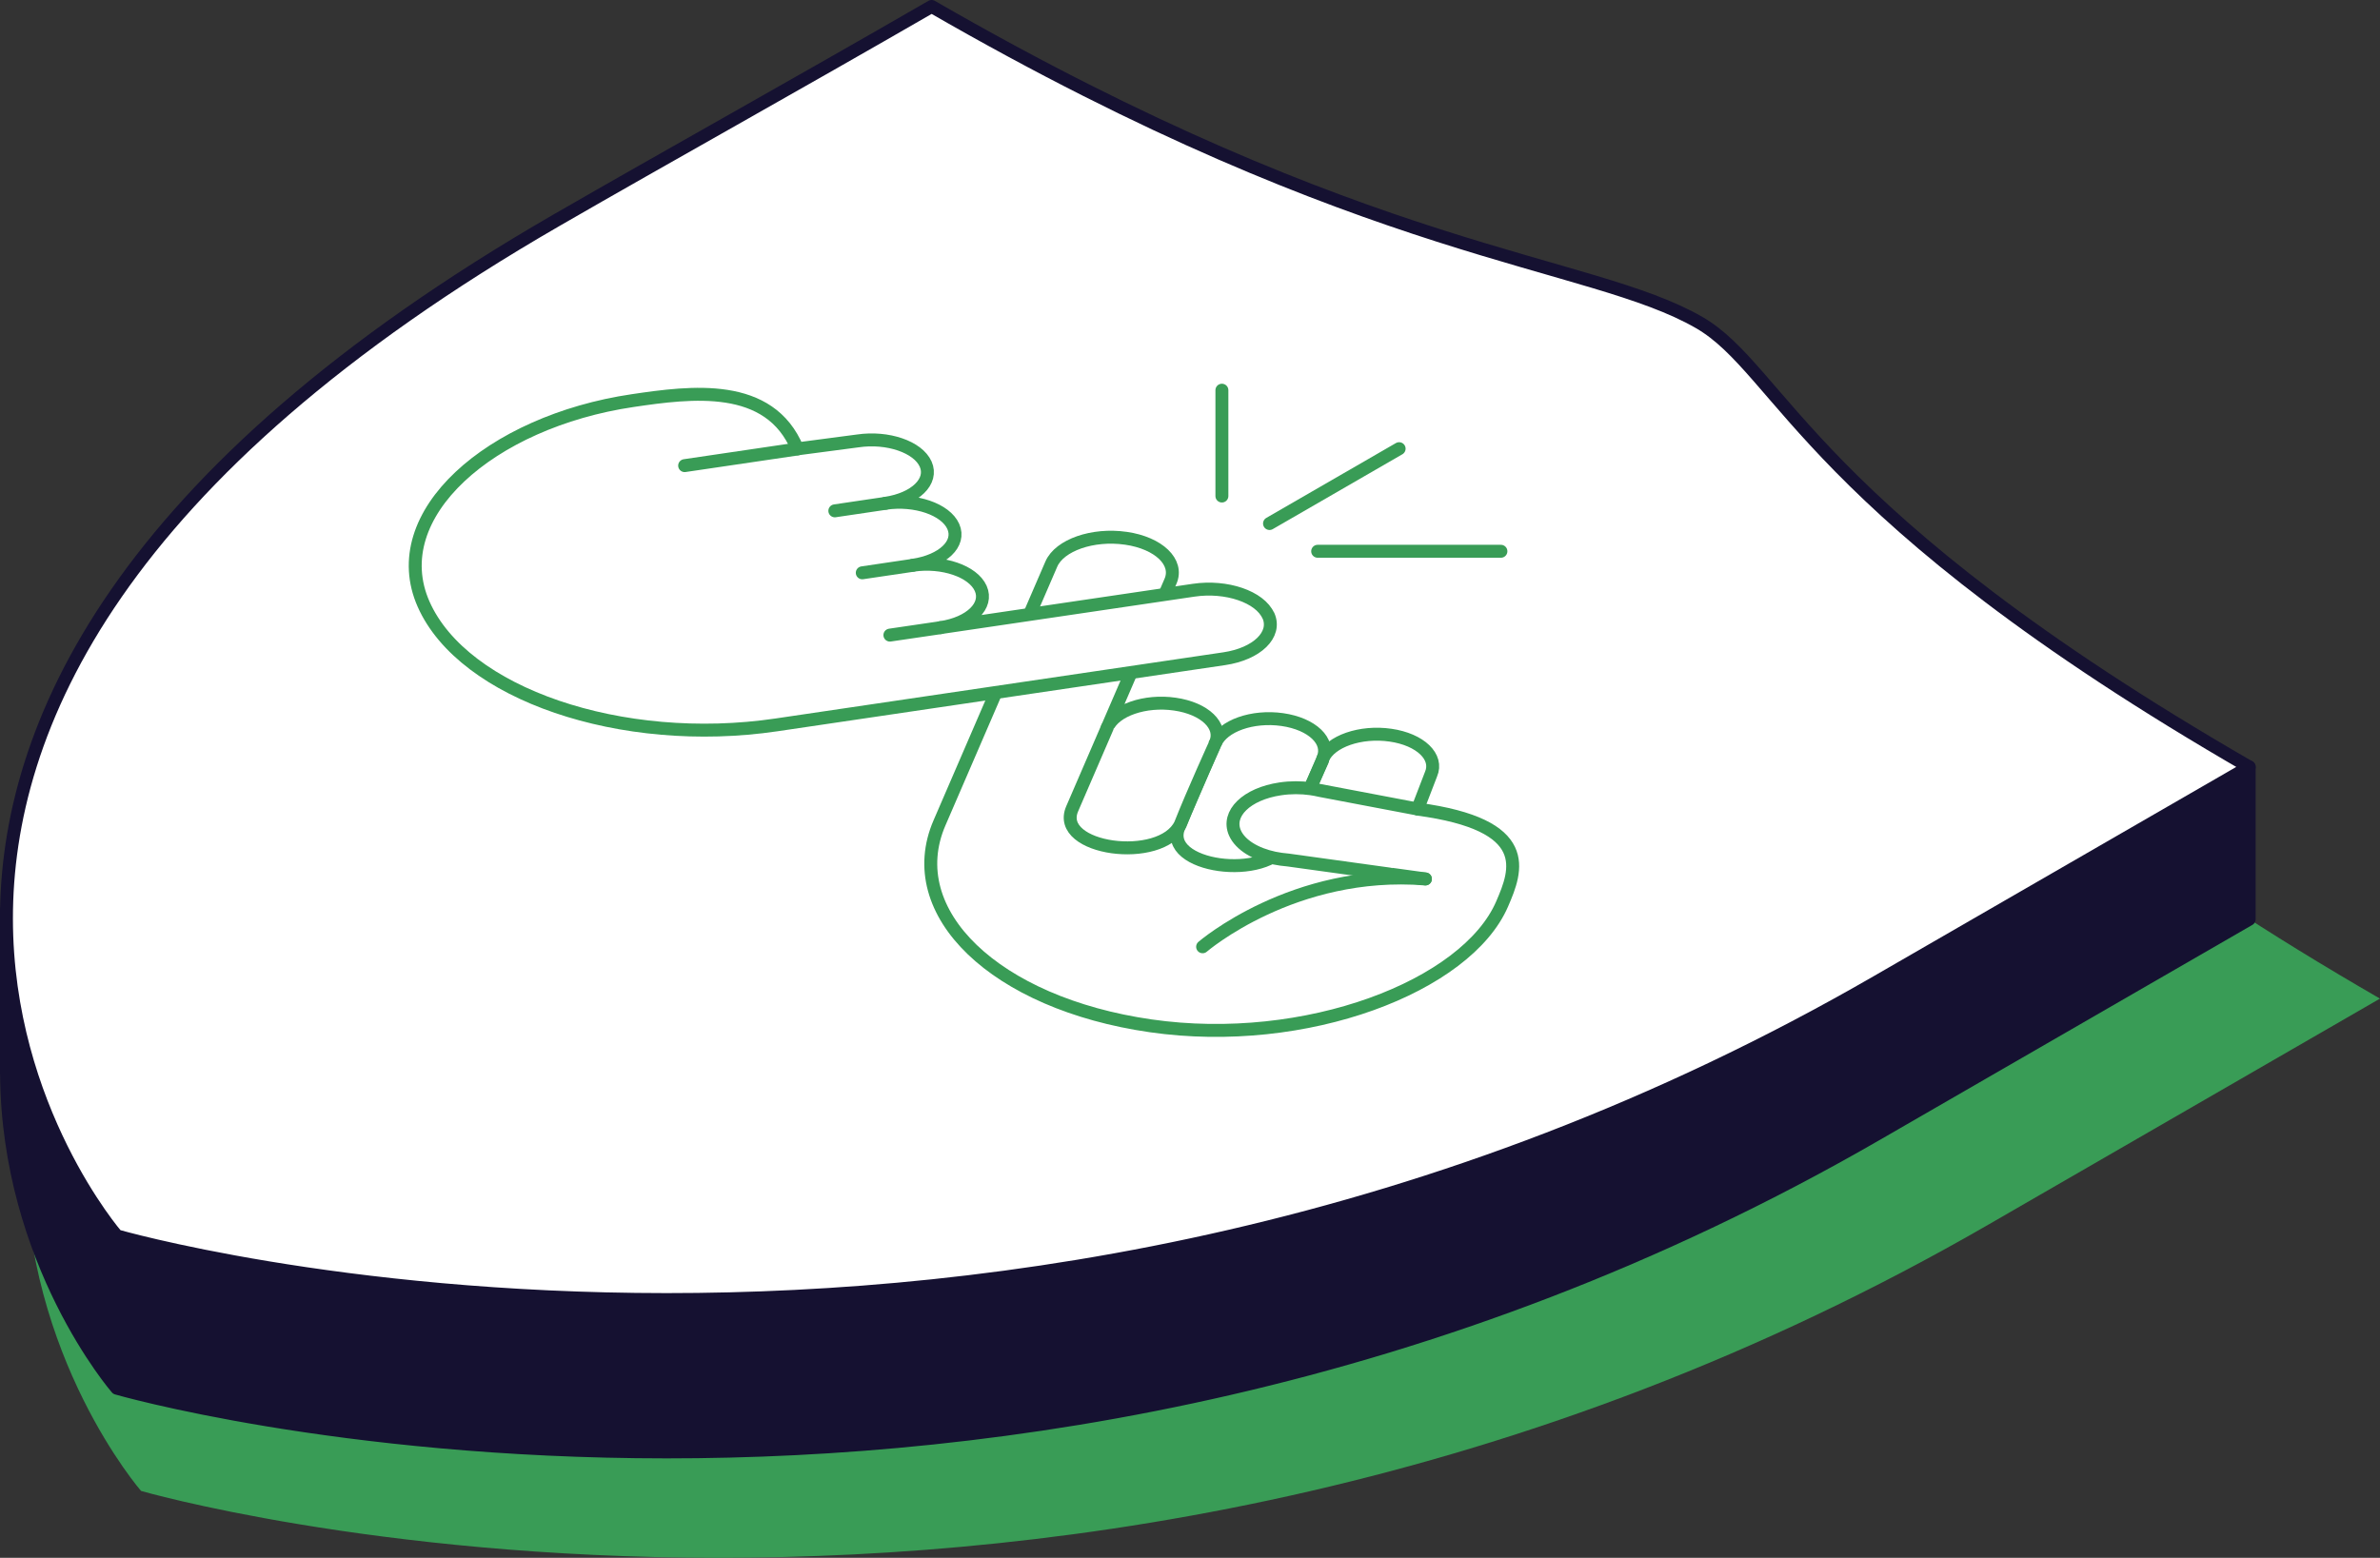
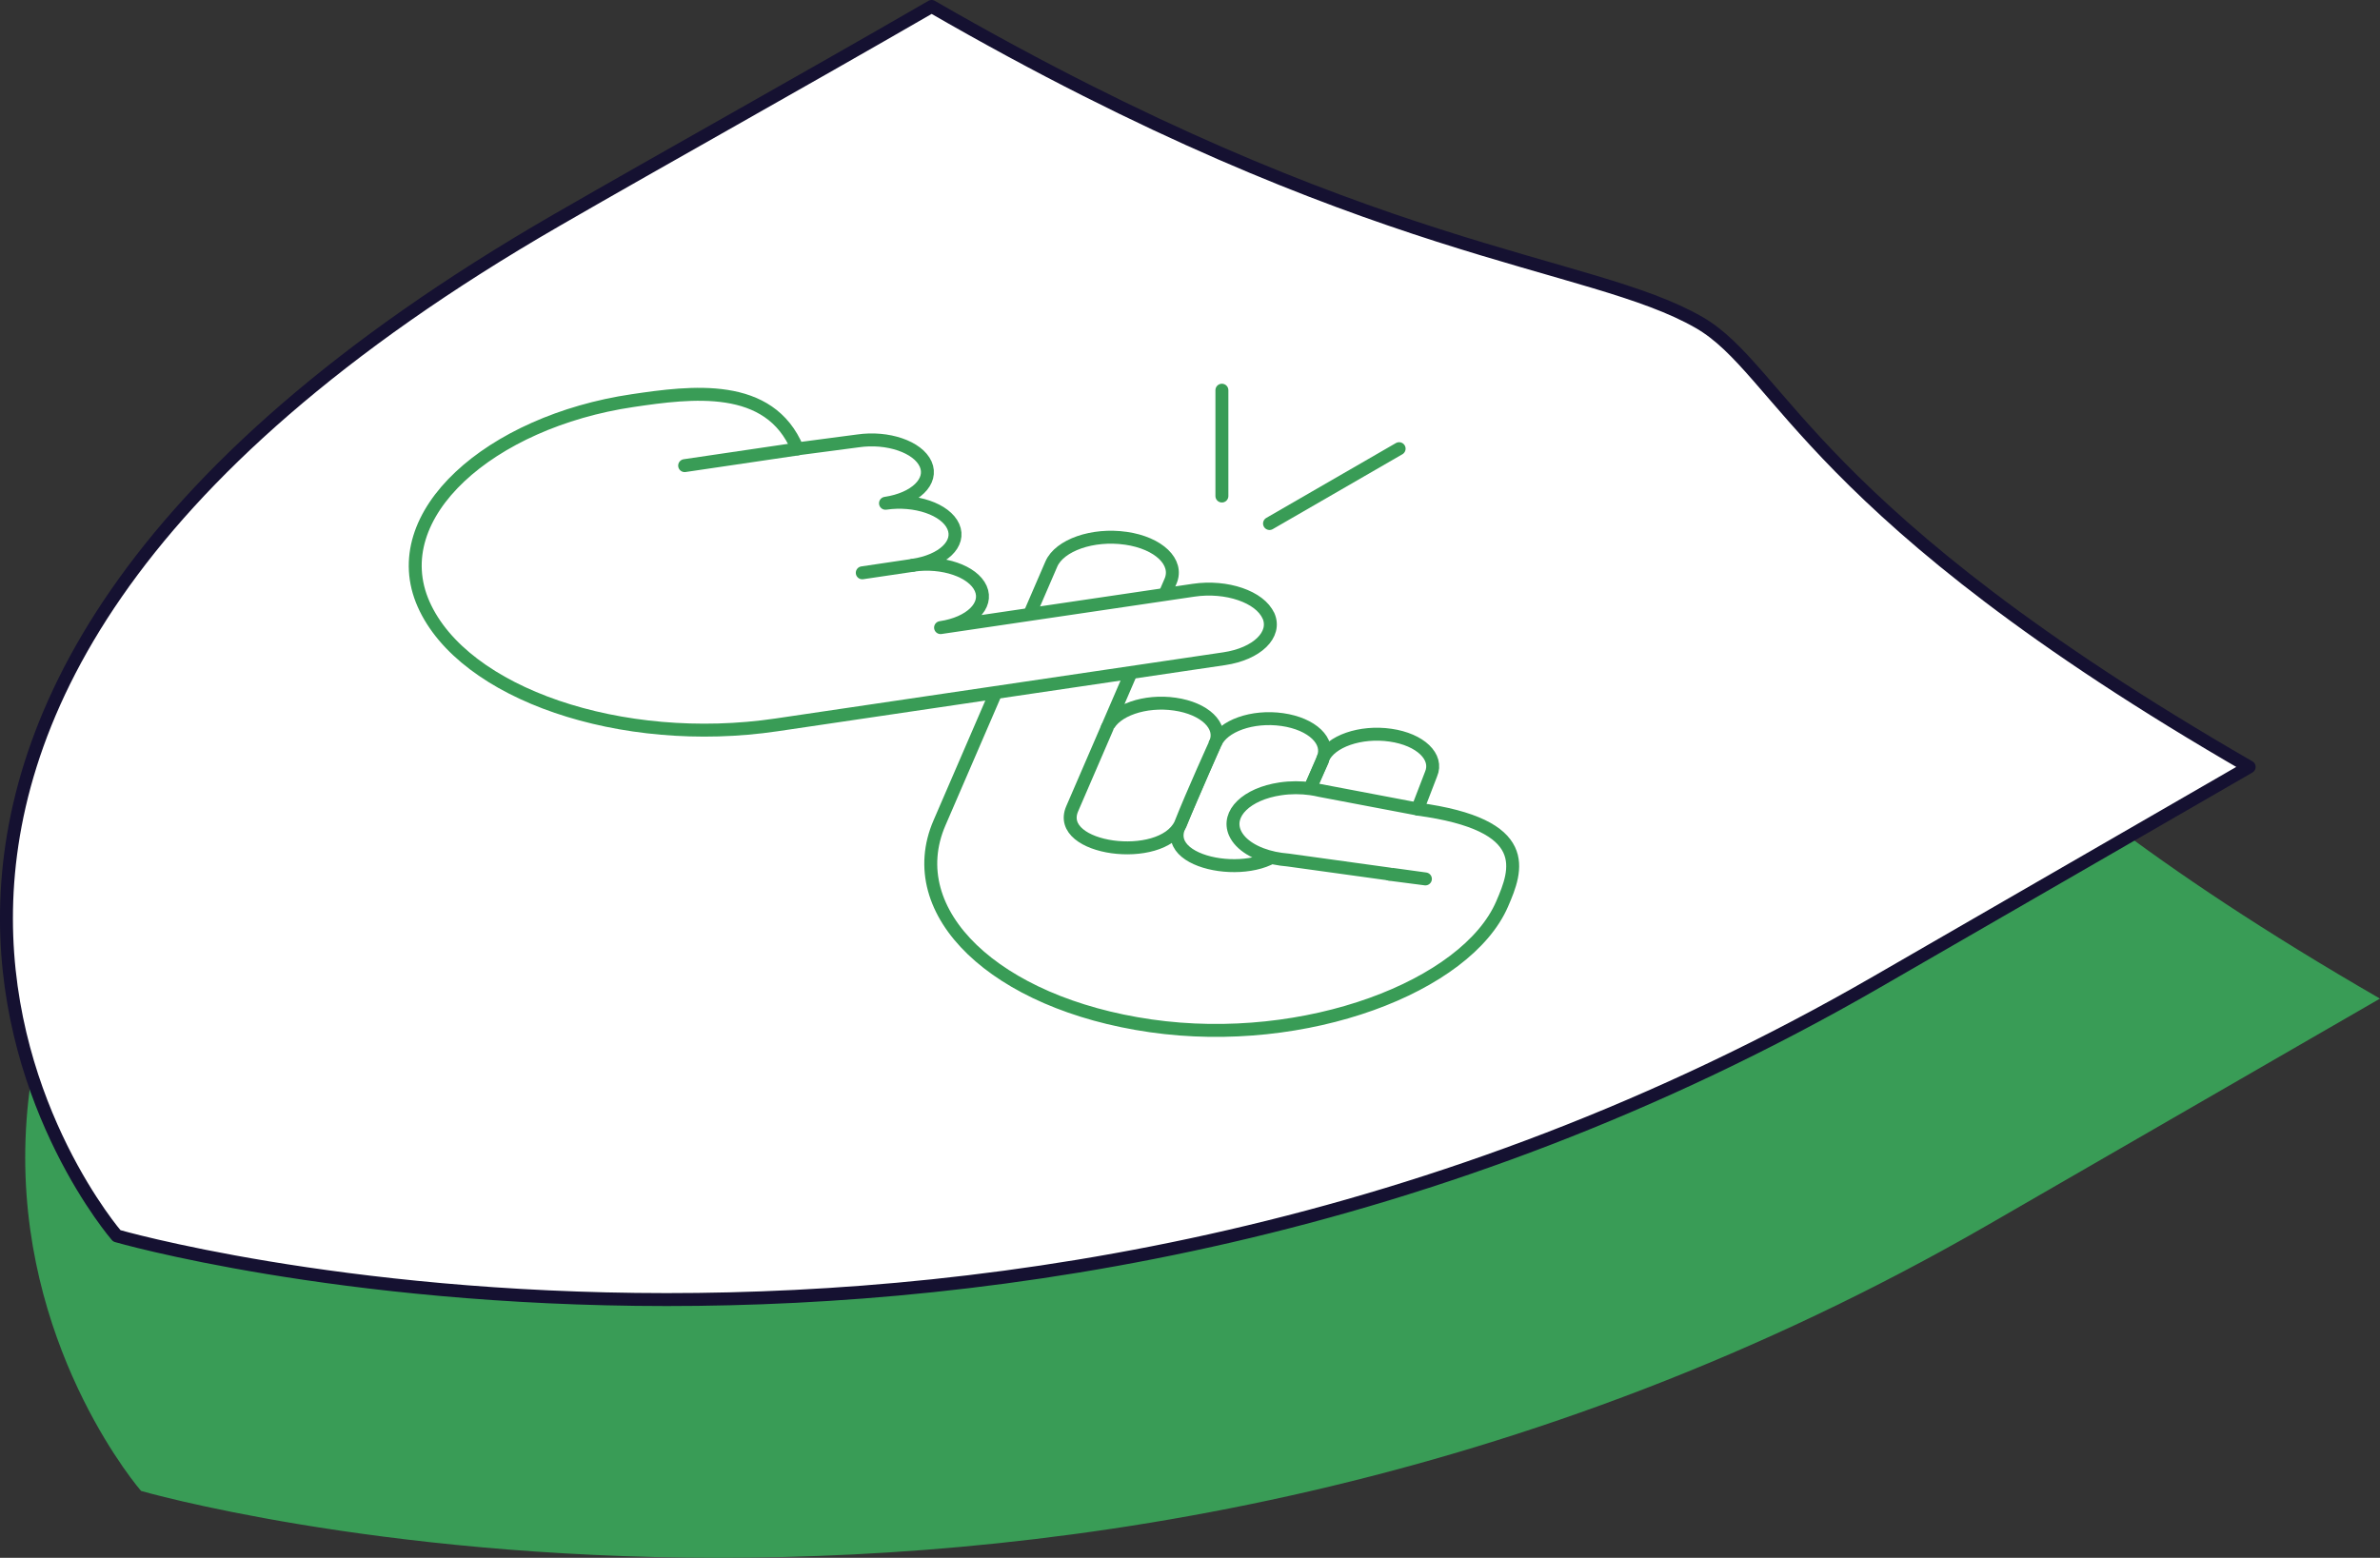
<svg xmlns="http://www.w3.org/2000/svg" id="Layer_2" data-name="Layer 2" viewBox="0 0 367.82 240.82">
  <rect x="0" y="0" width="367.82" height="240.82" fill="#333333" stroke="none" />
  <defs>
    <style>
      .cls-1 {
        fill: #399c56;
      }

      .cls-2, .cls-3 {
        fill: #fff;
      }

      .cls-2, .cls-3, .cls-4 {
        stroke-linejoin: round;
        stroke-width: 2px;
      }

      .cls-2, .cls-4 {
        stroke: #151131;
      }

      .cls-3 {
        stroke: #399c56;
        stroke-linecap: round;
      }

      .cls-4 {
        fill: #151131;
      }
    </style>
  </defs>
  <g id="Layer_1-2" data-name="Layer 1">
    <path class="cls-1" d="M367.82,154.37c-22.25,12.85-42.59,24.59-60.43,34.89C164.44,271.79,21.8,230.48,21.8,230.48c0,0-71.54-82.35,71.39-164.88,17.85-10.3,38.57-21.82,60.83-34.67,71,40.99,106.7,40.99,124.55,51.3,13.39,7.73,17.85,30.92,89.24,72.14Z" />
    <g>
-       <path class="cls-4" d="M314.04,120.7c-36.43-26.05-41.23-41.4-51.44-47.3-17-9.81-51-9.81-118.62-48.86-21.19,12.24-40.93,23.2-57.93,33.02C35.93,86.5,13.55,115.4,5.21,140.39l-4.21.27v25.29h.01c.17,29.21,17.04,48.65,17.04,48.65,0,0,135.85,39.35,271.99-39.26,17-9.81,36.37-21,57.56-33.23v-23.55l-33.56,2.14Z" />
      <path class="cls-2" d="M347.6,118.56c-21.19,12.24-40.56,23.42-57.56,33.23C153.9,230.4,18.05,191.05,18.05,191.05c0,0-68.14-78.44,68-157.03,17-9.81,36.74-20.78,57.93-33.02,67.63,39.04,101.62,39.04,118.62,48.86,12.75,7.36,17,29.44,85,68.7Z" />
      <g>
        <path class="cls-3" d="M174,83.21c5.08.73,8.17,3.7,6.9,6.64l-9.77,22.62c1.15-2.67,5.83-4.29,10.44-3.62,4.62.66,7.43,3.36,6.27,6.03,1.15-2.67,5.72-4.3,10.34-3.64,4.62.66,7.43,3.36,6.27,6.03,1.15-2.67,5.83-4.29,10.44-3.62,4.62.66,7.43,3.36,6.27,6.03l-2.08,5.4c18.03,2.42,15.34,9.42,13.07,14.66-5.49,12.72-30.31,22.3-54.33,18.84-24.01-3.46-38.62-17.5-32.63-31.36l17.29-40.02c1.27-2.93,6.41-4.72,11.49-3.99Z" />
        <path class="cls-3" d="M204.37,117.62s-3.5,7.67-5.43,12.57c-3,6.14-19.45,3.92-16.72-2.41,2.73-6.33,5.43-12.57,5.43-12.57" />
        <line class="cls-3" x1="204.46" y1="117.26" x2="202.51" y2="121.79" />
        <g>
          <polygon class="cls-3" points="220.29 135.87 214.77 135.11 214.75 135.15 220.29 135.87" />
          <path class="cls-3" d="M219.1,125.07l-15.1-2.87c-.46-.11-.94-.2-1.43-.27h0s0,0,0,0c-1.5-.21-3.11-.22-4.71.02-5.19.77-8.33,3.82-7,6.82.83,1.86,3.18,3.27,6.09,3.88h0s0,0,0,0c.68.14,1.4.24,2.13.3l15.68,2.17" />
        </g>
-         <path class="cls-3" d="M185.86,146.36s14.06-12.13,34.43-10.48" />
        <path class="cls-3" d="M196.02,95.19c-1.3-2.93-6.46-4.7-11.54-3.95l-39.12,5.78c4.61-.68,7.39-3.39,6.21-6.05-1.18-2.66-5.87-4.27-10.48-3.59,4.61-.68,7.42-3.33,6.24-5.99-1.18-2.66-5.87-4.27-10.48-3.59,4.61-.68,7.39-3.39,6.21-6.05s-5.87-4.27-10.48-3.59l-9.34,1.23c-4.3-10.39-16.41-8.8-25.47-7.46-21.99,3.25-38.44,17.64-32.3,31.48,6.14,13.84,30.55,22.19,54.52,18.65l69.21-10.23c5.07-.75,8.13-3.73,6.83-6.66Z" />
-         <line class="cls-3" x1="145.36" y1="97.03" x2="137.53" y2="98.18" />
        <line class="cls-3" x1="141.09" y1="87.39" x2="133.26" y2="88.55" />
-         <line class="cls-3" x1="136.85" y1="77.81" x2="129.02" y2="78.97" />
        <line class="cls-3" x1="123.23" y1="69.41" x2="105.81" y2="71.98" />
        <path class="cls-3" d="M187.85,114.87s-3.5,7.67-5.43,12.57c-3,6.14-19.45,3.92-16.72-2.41s5.43-12.57,5.43-12.57" />
        <line class="cls-3" x1="196.2" y1="80.93" x2="216.23" y2="69.36" />
        <line class="cls-3" x1="188.84" y1="76.68" x2="188.84" y2="60.32" />
-         <line class="cls-3" x1="203.64" y1="85.22" x2="231.96" y2="85.22" />
      </g>
    </g>
  </g>
</svg>